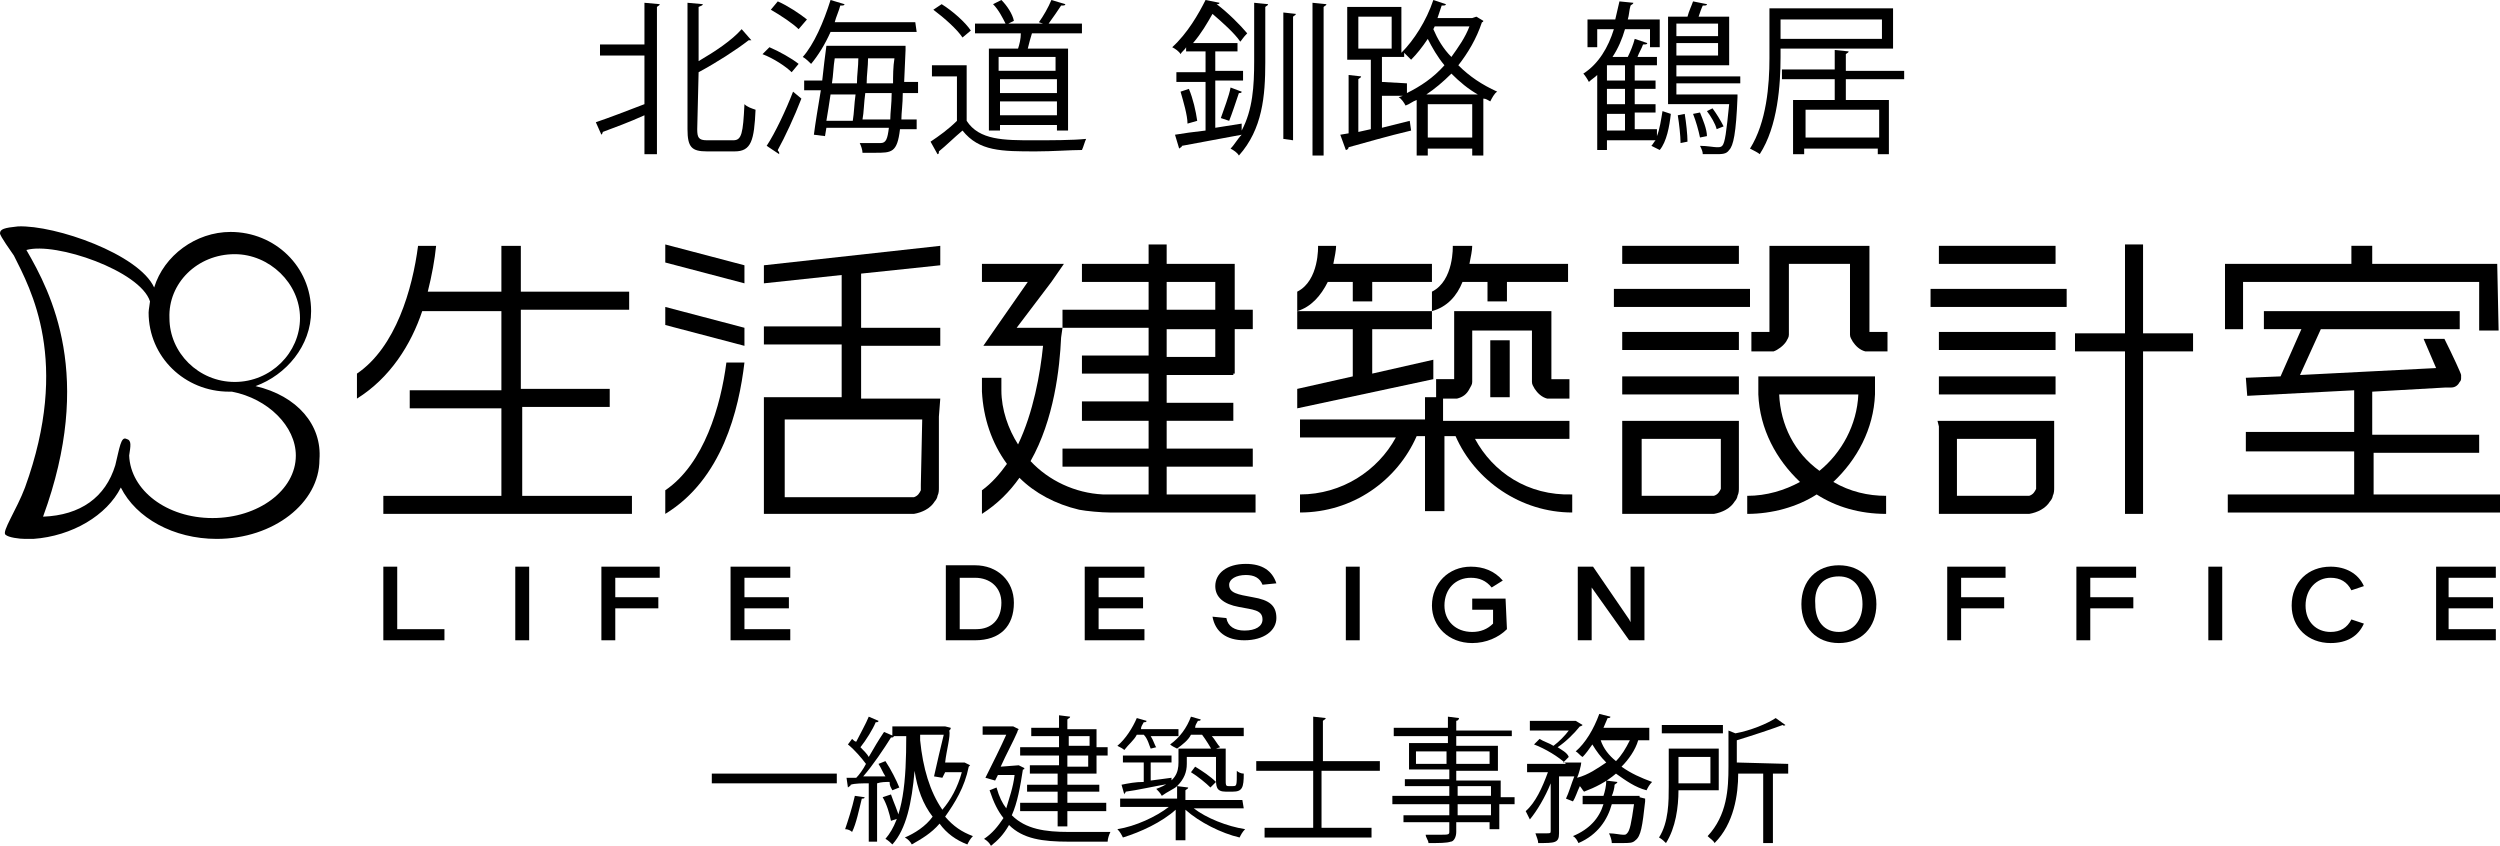
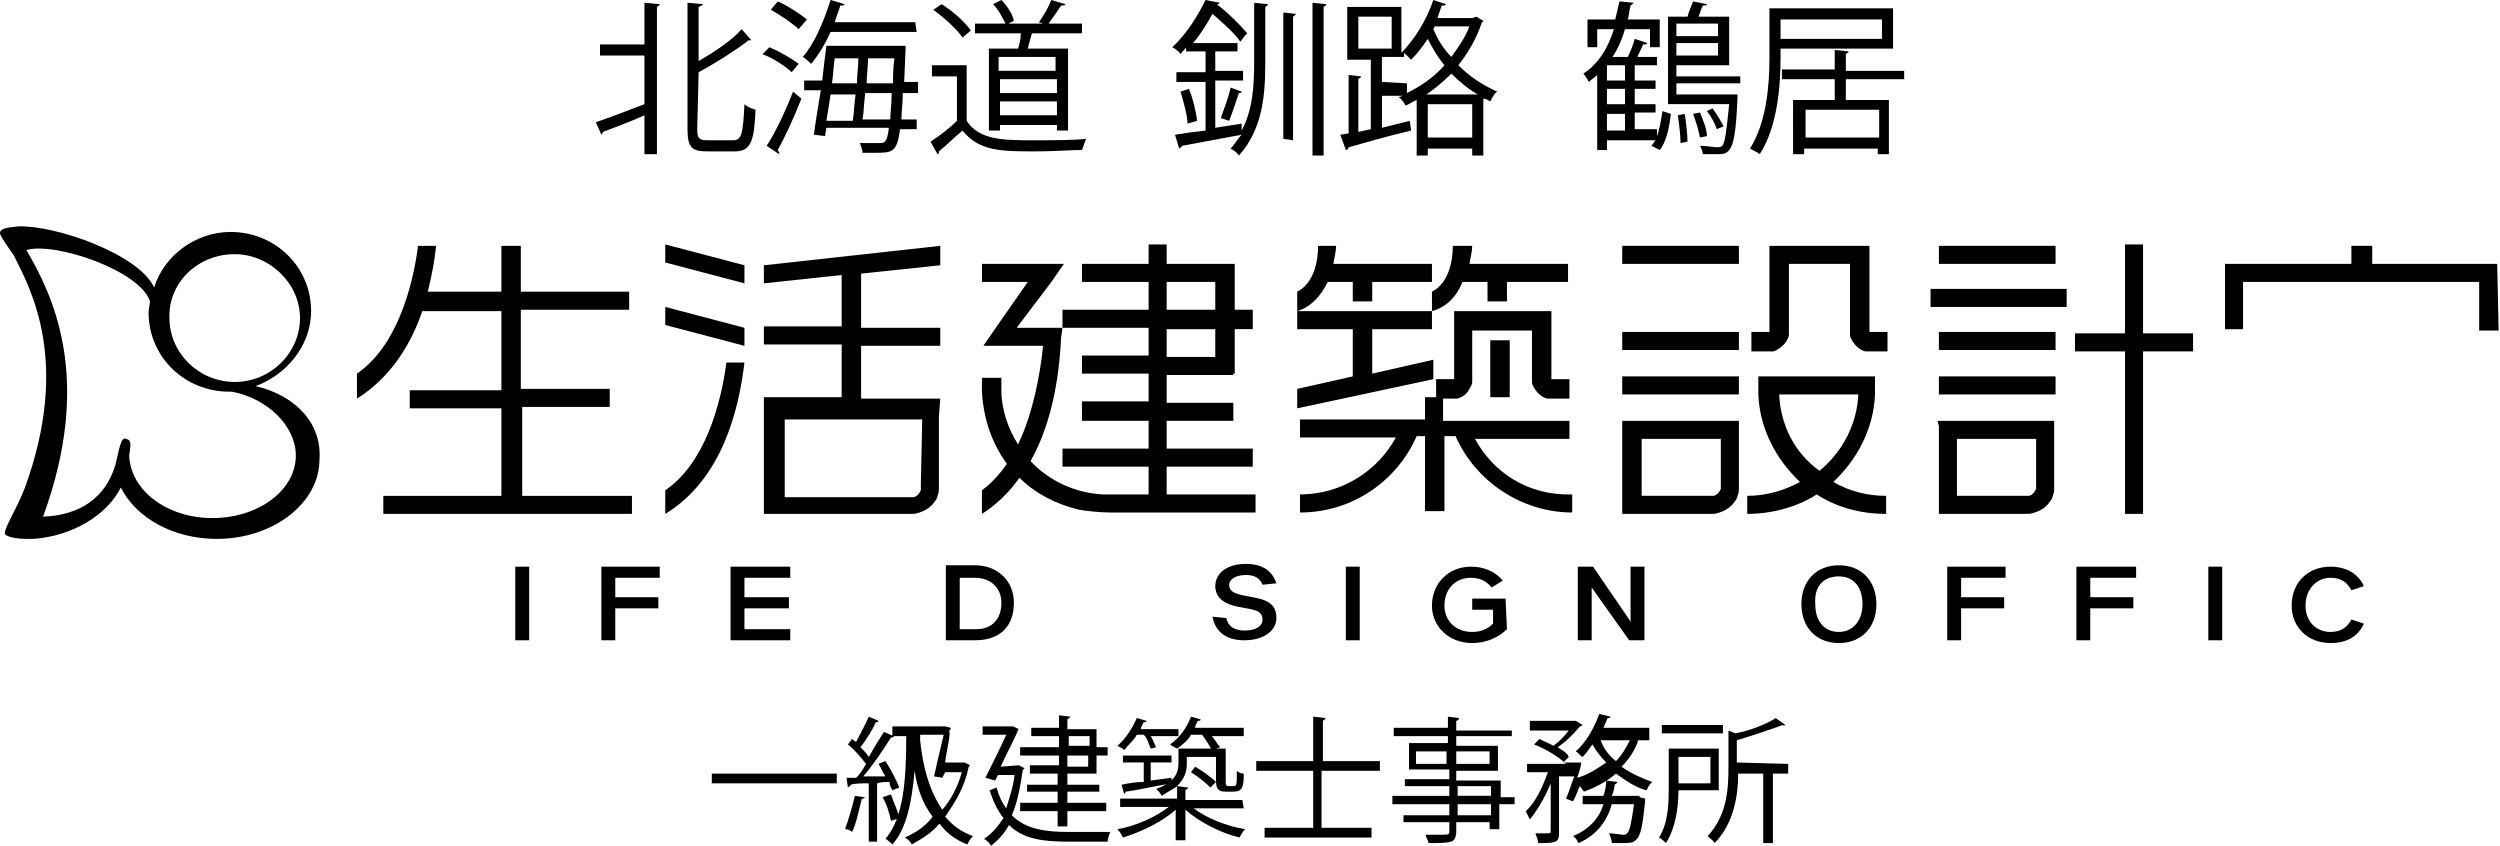
<svg xmlns="http://www.w3.org/2000/svg" version="1.1" id="レイヤー_1" x="0px" y="0px" viewBox="0 0 180 60.9" style="enable-background:new 0 0 180 60.9;" xml:space="preserve">
  <style type="text/css">
	.st0{fill-rule:evenodd;clip-rule:evenodd;}
</style>
  <g>
    <g>
-       <polygon points="28.6,45.3 32,45.3 32,46.1 27.6,46.1 27.6,40.8 28.6,40.8   " />
      <rect x="37.1" y="40.8" width="1" height="5.3" />
      <polygon points="47.5,41.6 44.3,41.6 44.3,43 47.4,43 47.4,43.8 44.3,43.8 44.3,46.1 43.3,46.1 43.3,40.8 47.5,40.8   " />
      <polygon points="56.9,41.6 53.6,41.6 53.6,43 56.8,43 56.8,43.8 53.6,43.8 53.6,45.3 56.9,45.3 56.9,46.1 52.6,46.1 52.6,40.8     56.9,40.8   " />
      <path d="M69.1,45.3v-3.7h1.1c1.1,0,1.9,0.7,1.9,1.8c0,1.2-0.7,1.9-1.8,1.9H69.1 M68.1,46.1h2.1c1.8,0,2.8-1,2.8-2.7    c0-1.6-1.2-2.7-2.8-2.7h-2.1V46.1L68.1,46.1z" />
-       <polygon points="82.4,41.6 79.1,41.6 79.1,43 82.3,43 82.3,43.8 79.1,43.8 79.1,45.3 82.4,45.3 82.4,46.1 78.1,46.1 78.1,40.8     82.4,40.8   " />
      <path d="M88.3,44.5c0.1,0.6,0.6,0.9,1.3,0.9c0.8,0,1.3-0.3,1.3-0.8c0-0.7-0.7-0.7-1.7-0.9c-1.1-0.2-1.7-0.7-1.7-1.5    c0-0.9,0.8-1.6,2.2-1.6c1.2,0,1.9,0.5,2.2,1.4l-1,0.1c-0.2-0.5-0.6-0.7-1.2-0.7c-0.7,0-1.2,0.3-1.2,0.7c0,0.6,0.6,0.7,1.7,0.9    c1.2,0.2,1.7,0.6,1.7,1.5s-0.9,1.6-2.3,1.6c-1.3,0-2.1-0.6-2.3-1.7L88.3,44.5z" />
      <rect x="96.9" y="40.8" width="1" height="5.3" />
      <path d="M108.5,45.3c-0.6,0.6-1.5,1-2.5,1c-1.7,0-2.9-1.2-2.9-2.7c0-1.6,1.2-2.8,2.8-2.8c0.9,0,1.7,0.3,2.3,1l-0.8,0.5    c-0.4-0.5-0.9-0.7-1.5-0.7c-1.1,0-1.9,0.8-1.9,2c0,1.1,0.8,1.9,2,1.9c0.6,0,1.1-0.2,1.5-0.6v-1H106v-0.8h2.4L108.5,45.3    L108.5,45.3z" />
      <polygon points="114.7,40.8 117.3,44.6 117.4,44.8 117.4,40.8 118.4,40.8 118.4,46.1 117.3,46.1 114.6,42.3 114.6,42.1     114.6,46.1 113.6,46.1 113.6,40.8   " />
      <path d="M132.4,41.5c1,0,1.7,0.7,1.7,2c0,1.2-0.7,2-1.7,2s-1.7-0.7-1.7-2C130.6,42.2,131.3,41.5,132.4,41.5 M132.4,40.7    c-1.6,0-2.7,1.1-2.7,2.8s1.1,2.8,2.7,2.8s2.7-1.1,2.7-2.8C135.1,41.8,134,40.7,132.4,40.7z" />
      <polygon points="144.4,41.6 141.2,41.6 141.2,43 144.3,43 144.3,43.8 141.2,43.8 141.2,46.1 140.2,46.1 140.2,40.8 144.4,40.8       " />
      <polygon points="153.8,41.6 150.5,41.6 150.5,43 153.6,43 153.6,43.8 150.5,43.8 150.5,46.1 149.5,46.1 149.5,40.8 153.8,40.8       " />
      <rect x="159" y="40.8" width="1" height="5.3" />
      <path d="M170.2,44.9c-0.4,0.9-1.2,1.4-2.4,1.4c-1.6,0-2.8-1.1-2.8-2.7c0-1.7,1.2-2.8,2.8-2.8c1.1,0,2,0.5,2.4,1.4l-0.9,0.3    c-0.3-0.6-0.8-0.9-1.5-0.9c-1,0-1.8,0.8-1.8,2s0.8,1.9,1.8,1.9c0.7,0,1.2-0.3,1.5-0.9L170.2,44.9z" />
-       <polygon points="179.7,41.6 176.3,41.6 176.3,43 179.5,43 179.5,43.8 176.3,43.8 176.3,45.3 179.7,45.3 179.7,46.1 175.4,46.1     175.4,40.8 179.7,40.8   " />
      <polygon class="st0" points="179.9,23.8 179.8,19 170.8,19 170.8,17.7 169.3,17.7 169.3,19 160.2,19 160.2,23.7 161.5,23.7     161.5,20.3 178.5,20.3 178.5,23.8   " />
-       <path class="st0" d="M170.8,32.6h7.7v-1.3h-7.7v-3.1l5.3-0.3c0,0,0.3,0,0.4,0c0.3,0,0.5-0.2,0.6-0.4c0.1-0.1,0.1-0.2,0.1-0.3    s0-0.1,0-0.2s-0.6-1.4-1.2-2.6h-1.5l0.9,2.1l-9.8,0.5l1.5-3.3h10v-1.3H163v1.3h2.7l-1.5,3.4l-2.5,0.1l0.1,1.3l7.7-0.4v3h-7.8v1.4    h7.8v3.1h-9.1v1.3H180v-1.3h-9.1v-3H170.8z" />
      <rect x="139.6" y="23.9" class="st0" width="8.4" height="1.3" />
      <rect x="139.6" y="17.7" class="st0" width="8.4" height="1.3" />
      <polygon class="st0" points="157.9,24 154.3,24 154.3,17.6 153,17.6 153,24 149.4,24 149.4,25.3 153,25.3 153,37 154.3,37     154.3,25.3 157.9,25.3   " />
      <rect x="139" y="20.8" class="st0" width="9.8" height="1.3" />
      <rect x="139.6" y="27.1" class="st0" width="8.4" height="1.3" />
      <path class="st0" d="M139.6,30.7L139.6,30.7v5.5l0,0V37h6.1h0.4c0.6-0.1,1.2-0.4,1.5-0.9c0.1-0.1,0.2-0.3,0.2-0.4    c0.1-0.2,0.1-0.4,0.1-0.6v-0.2v-3.3l0,0v-1.3h-8.4L139.6,30.7 M146.6,34.8v0.4c-0.1,0.2-0.2,0.4-0.5,0.5h-0.3h-4.9v-4.1h5.7V34.8    L146.6,34.8z" />
      <rect x="116.8" y="23.9" class="st0" width="8.4" height="1.3" />
      <rect x="116.8" y="17.7" class="st0" width="8.4" height="1.3" />
-       <rect x="116.2" y="20.8" class="st0" width="9.8" height="1.3" />
      <rect x="116.8" y="27.1" class="st0" width="8.4" height="1.3" />
      <path class="st0" d="M116.8,30.5L116.8,30.5V36l0,0v1h6.2h0.4c0.6-0.1,1.2-0.4,1.5-0.9c0.1-0.1,0.2-0.3,0.2-0.4    c0.1-0.2,0.1-0.4,0.1-0.6v-0.2v-3.3l0,0v-1.3h-8.4L116.8,30.5 M123.9,34.8v0.4c-0.1,0.2-0.2,0.4-0.5,0.5h-0.3h-4.9v-4.1h5.7    C123.9,31.6,123.9,34.8,123.9,34.8z" />
      <path class="st0" d="M128.6,24.6c0.1-0.2,0.2-0.3,0.2-0.5c0,0,0-3.2,0-5.1h4.4c0,1.9,0,5.1,0,5.1c0,0.2,0.1,0.3,0.2,0.5    c0.2,0.3,0.5,0.6,0.9,0.7h1.6v-1.4h-1.3v-6.2h-1.5l0,0h-4.4l0,0h-1.3l0,0l0,0V19l0,0v4.9h-1.3v1.4h1.6    C128,25.2,128.4,24.9,128.6,24.6z" />
      <path class="st0" d="M135.8,35.7c-1.3,0-2.6-0.3-3.8-1c1.7-1.6,2.9-3.8,3-6.3l0,0v-1.3h-8.4V28l0,0l0,0c0,0.2,0,0.3,0,0.4l0,0l0,0    c0.1,2.5,1.3,4.7,3,6.3c-1.1,0.6-2.4,1-3.8,1V37c1.8,0,3.6-0.5,5-1.4c1.4,0.9,3.1,1.4,5,1.4l0,0V35.7L135.8,35.7 M128.1,28.4h5.7    c-0.1,2.2-1.2,4.2-2.8,5.5C129.2,32.6,128.2,30.6,128.1,28.4z" />
      <polygon class="st0" points="47.9,23.4 47.9,22.1 53.6,23.6 53.6,24.9   " />
      <polygon class="st0" points="47.9,18.9 47.9,17.6 53.6,19.1 53.6,20.4   " />
      <rect x="107.3" y="24.5" class="st0" width="1.4" height="4.1" />
      <polygon class="st0" points="97.4,27.1 93.4,28 93.4,29.4 103.2,27.3 103.2,25.9 98.8,26.9 98.8,23.7 103.1,23.7 103.1,22.4     93.4,22.4 93.4,23.7 97.4,23.7   " />
      <path class="st0" d="M106.2,31.6h6.8v-1.3h-9.1v-1.6c0.5,0,1.1,0,1,0c0.4-0.1,0.7-0.3,0.9-0.7c0.1-0.2,0.2-0.3,0.2-0.5    c0,0,0-2.2,0-3.7h4.3c0,1.5,0,3.7,0,3.7c0,0.2,0.1,0.3,0.2,0.5c0.2,0.3,0.5,0.6,0.9,0.7h1.6v-1.4h-1.3v-4.9h-1.4l0,0H106l0,0h-1.3    v4.9h-1.3v1.3h-0.8v1.6h-9v1.3h6.9c-1.3,2.4-3.9,4.1-6.9,4.1v1.3c3.8,0,7-2.3,8.4-5.5h0.6v5.4h1.4v-5.4h0.8    c1.4,3.2,4.7,5.5,8.4,5.5v-1.3C110,35.7,107.5,34,106.2,31.6z" />
      <path class="st0" d="M105.3,20.3h1.8v1.4h1.4v-1.4h4.4V19h-7.1c0.1-0.5,0.2-1,0.2-1.3l0,0h-1.4c0,0,0.1,2.5-1.5,3.3v1.4    C104.2,22.1,104.9,21.3,105.3,20.3z" />
      <path class="st0" d="M95.6,20.3h1.8v1.4h1.4v-1.4h4.3V19H96c0.1-0.5,0.2-1,0.2-1.3l0,0h-1.3c0,0,0.1,2.5-1.5,3.3v1.4    C94.4,22.1,95.1,21.3,95.6,20.3z" />
      <path class="st0" d="M84,35.6v-2h6.2v-1.3H84v-2h4.8V29H84v-2h4.8v-0.1h0.1v-3.2h1.3v-1.4h-1.3V19h-0.1l0,0H84v-1.4h-1.3V19h-4.8    v1.3h4.8v2h-6.2v1.3l0,0h6.2v2h-4.8v1.3h4.8v2h-4.8v1.4h4.8v2h-6.2v1.3h6.2v2h-3.3c-2-0.1-3.9-1-5.2-2.4c1.7-3,2.1-6.7,2.2-8.9    l0.1-0.7h-3.3l2.5-3.3l0.9-1.3l0,0H75h-4.3v1.3H74l-2.3,3.3l-0.9,1.3l0,0h1.6h2.7c-0.2,2-0.7,4.8-1.8,7.1    c-0.7-1.1-1.2-2.5-1.2-3.9l0,0v-0.9h-1.4v0.7l0,0c0,0.1,0,0.1,0,0.2v0.1l0,0c0.1,1.9,0.7,3.7,1.8,5.2c-0.5,0.7-1.1,1.4-1.8,1.9V37    c1.1-0.7,2-1.6,2.7-2.6c1.1,1.1,2.6,1.9,4.3,2.3c0.5,0.1,1.6,0.2,2.2,0.2s10.5,0,10.5,0v-1.3L84,35.6 M84,20.3h3.5v2H84V20.3     M84,23.7h3.5v2H84V23.7z" />
      <path class="st0" d="M52.3,26.1c-0.4,3.1-1.6,7.3-4.4,9.2V37c4.1-2.5,5.3-7.5,5.7-10.9" />
      <path class="st0" d="M67.7,28.7H62v-3.8h5.7v-1.3H62v-3.9l5.7-0.6v-1.4L55,19.1v1.3l5.6-0.6v3.7H55v1.3h5.6v3.8H55v0.3l0,0V36l0,0    v1h10.4h0.4c0.6-0.1,1.2-0.4,1.5-0.9c0.1-0.1,0.2-0.3,0.2-0.4c0.1-0.2,0.1-0.4,0.1-0.6v-0.2V30l0,0L67.7,28.7 M66.3,34.9v0.4    c-0.1,0.2-0.2,0.4-0.5,0.5h-0.3h-9v-5.6h9.9L66.3,34.9L66.3,34.9z" />
      <path class="st0" d="M37.5,29.3h6.4V28h-6.4v-5.7h7.8V21h-7.8v-3.3h-1.4V21h-5.3c0.3-1.2,0.5-2.3,0.6-3.3h-1.3    c-0.4,3.1-1.6,7.3-4.4,9.2v1.8c2.4-1.5,3.9-3.9,4.7-6.3h5.7v5.7h-6.6v1.3h6.6v6.3h-8.5V37h17.9v-1.3h-7.9v-6.4    C37.6,29.3,37.5,29.3,37.5,29.3z" />
    </g>
    <g>
      <path d="M18.4,27.8c2.2-0.8,4-2.9,4-5.4c0-3.2-2.6-5.7-5.8-5.7c-2.5,0-4.8,1.7-5.5,4C10,18.3,4,16.2,1.3,16.3    c-1,0.1-1.3,0.2-1.3,0.5c0,0.2,0.8,1.3,1,1.6c1.2,2.4,4.1,7.6,0.8,16.7c-0.6,1.6-1.7,3.2-1.4,3.4c0.2,0.2,1,0.3,1.4,0.3    c0.2,0,0.4,0,0.6,0c2.8-0.2,5.3-1.7,6.3-3.7c1.1,2.2,3.8,3.7,6.9,3.7c4.1,0,7.4-2.6,7.4-5.7C23.2,30.6,21.4,28.5,18.4,27.8z     M16.9,18.3c2.5,0,4.7,2.1,4.7,4.6s-2.1,4.6-4.7,4.6s-4.7-2.1-4.7-4.6C12.1,20.4,14.2,18.3,16.9,18.3z M15.3,37.3    c-3.3,0-5.9-2-6-4.5c0.1-0.7,0.2-1.1-0.2-1.2c-0.4-0.2-0.5,0.7-0.8,1.9c-0.7,2.3-2.5,3.6-5.2,3.7C6.8,27.1,3.7,21.1,1.9,18    c2.1-0.6,8.2,1.5,8.9,3.7c0,0.1-0.1,0.6-0.1,0.8c0,3.2,2.6,5.7,5.8,5.7c0.1,0,0.1,0,0.2,0c2.6,0.5,4.6,2.5,4.6,4.6    C21.3,35.3,18.6,37.3,15.3,37.3z" />
    </g>
  </g>
  <g>
    <path d="M46.4,3.1V0.2l1.1,0.1c0,0.1-0.1,0.1-0.2,0.2v10.6h-0.9V8.3c-1.1,0.5-2.2,0.9-3,1.2c0,0.1-0.1,0.2-0.1,0.2l-0.4-0.9   c0.9-0.3,2.2-0.8,3.5-1.3V4h-3.2V3.2h3.2C46.4,3.2,46.4,3.1,46.4,3.1z M50.2,9.3c0,0.6,0.1,0.8,0.7,0.8h1.9c0.6,0,0.7-0.5,0.8-2.6   c0.2,0.2,0.5,0.3,0.8,0.4c-0.1,2.2-0.3,3-1.5,3h-2c-1.1,0-1.4-0.3-1.4-1.6V0.2l1.1,0.1c0,0.1-0.1,0.1-0.3,0.2v3.9   c1.2-0.7,2.4-1.5,3.1-2.3l0.7,0.8H54h-0.1c-0.9,0.7-2.3,1.6-3.6,2.3L50.2,9.3L50.2,9.3z" />
    <path d="M55.4,3.4c0.7,0.3,1.6,0.8,2.1,1.2L57,5.2c-0.4-0.4-1.3-1-2.1-1.3L55.4,3.4z M55.2,10.5c0.6-0.9,1.4-2.6,1.9-3.9l0.6,0.5   c-0.5,1.3-1.2,2.8-1.7,3.7c0,0.1,0.1,0.1,0.1,0.2v0.1L55.2,10.5z M57.5,2.1c-0.4-0.4-1.3-1-2-1.4L56,0.1c0.7,0.3,1.6,0.9,2.1,1.3   L57.5,2.1z M66.1,6.7H65c0,0.8-0.1,1.4-0.1,1.9H66v0.7h-1.2C64.6,11,64.2,11,63,11c-0.3,0-0.6,0-0.9,0c0-0.2-0.1-0.5-0.2-0.7   c0.7,0,1.2,0,1.5,0c0.4,0,0.5-0.3,0.6-1.1h-4.5l-0.1,0.6l-0.8-0.1c0.1-0.8,0.3-2,0.5-3.2h-1.2V5.8h1.3c0.1-0.9,0.2-1.8,0.3-2.5h5.3   h0.4c0,0.1,0,0.2,0,0.3l-0.1,2.3h1V6.7z M66,2.3h-6.2c-0.4,0.9-0.9,1.7-1.4,2.3c-0.1-0.1-0.4-0.4-0.6-0.5c0.8-0.9,1.5-2.5,2-4.1   l1,0.3c0,0.1-0.1,0.1-0.3,0.1c-0.1,0.4-0.3,0.8-0.4,1.2h5.8L66,2.3L66,2.3z M61.4,8.7c0.1-0.6,0.1-1.2,0.2-1.9h-1.8   c-0.1,0.7-0.2,1.3-0.3,1.9H61.4z M61.7,6c0-0.6,0.1-1.2,0.1-1.8h-1.7C60,4.8,60,5.4,59.9,6H61.7z M62.3,6.7   c-0.1,0.7-0.1,1.4-0.2,1.9h2c0-0.5,0.1-1.1,0.1-1.9C64.2,6.7,62.3,6.7,62.3,6.7z M62.5,4.2c0,0.6-0.1,1.2-0.1,1.8h1.9   c0-0.5,0-1.2,0.1-1.8H62.5z" />
    <path d="M69.6,4.8v3.9c0.9,1.4,2.7,1.4,4.8,1.4c1.3,0,2.8,0,3.8-0.1c-0.1,0.2-0.2,0.6-0.3,0.8c-0.8,0-2.1,0.1-3.3,0.1   c-2.5,0-4.1,0-5.3-1.5c-0.6,0.5-1.2,1.1-1.7,1.5c0,0.1,0,0.2-0.1,0.2L67,10.2c0.6-0.4,1.3-0.9,1.9-1.5V5.5h-1.8V4.7h2.5V4.8z    M67.8,0.3c0.8,0.5,1.7,1.3,2.1,1.9l-0.6,0.5c-0.4-0.6-1.3-1.4-2.1-2L67.8,0.3z M71.2,3.5h2.1c0.1-0.3,0.2-0.7,0.2-1.1h-3.3V1.7   h2.2c-0.2-0.4-0.5-1-0.9-1.4L72.1,0c0.4,0.4,0.8,1,0.9,1.5l-0.4,0.2h2.5l-0.3-0.1c0.3-0.4,0.7-1.1,0.9-1.6l1,0.3   c0,0.1-0.1,0.1-0.3,0.1c-0.2,0.3-0.6,0.9-0.9,1.3h2.4v0.7h-3.6c-0.1,0.3-0.2,0.7-0.3,1.1h2.9v5.9h-0.8V9H72v0.4h-0.8V3.5z M76,5.1   v-1h-4.1v1H76z M72,5.7v1h4.1v-1H72z M72,8.3h4.1v-1H72V8.3z" />
    <path d="M89.4,9.4c0.8-1.5,0.9-3.2,0.9-5V0.2l1,0.1c0,0.1-0.1,0.1-0.2,0.2v4c0,2.4-0.2,4.8-1.9,6.7c-0.1-0.2-0.4-0.4-0.6-0.5   c0.3-0.3,0.5-0.7,0.8-1l-4.3,0.8c0,0.1-0.1,0.1-0.2,0.2l-0.3-1c0.6-0.1,1.3-0.2,2.2-0.3V5.9h-2.1V5.2h2.1V3.7h-1.4V3.4   c-0.1,0.2-0.3,0.3-0.4,0.5c-0.1-0.2-0.4-0.4-0.6-0.5c1.1-1,1.9-2.4,2.4-3.4l1,0.2c0,0.1-0.1,0.1-0.2,0.1l0,0   c0.8,0.6,1.7,1.5,2.2,2.1c-0.3,0.3-0.4,0.5-0.5,0.6c-0.4-0.6-1.3-1.4-2-2c-0.4,0.7-0.8,1.4-1.4,2.1h3.2v0.6h-1.6v1.4h2v0.7h-2v3.4   c0.6-0.1,1.3-0.2,1.9-0.3V9.4z M85.5,8.9c0-0.6-0.3-1.6-0.5-2.3l0.6-0.2c0.3,0.7,0.5,1.6,0.6,2.3L85.5,8.9z M89.4,6.6   c0,0.1-0.1,0.1-0.2,0.1c-0.2,0.6-0.5,1.5-0.7,2l-0.6-0.2c0.2-0.6,0.6-1.6,0.7-2.2L89.4,6.6z M92.4,10V0.9L93.3,1   c0,0.1-0.1,0.1-0.2,0.2v8.9L92.4,10L92.4,10z M94.5,0.2l1,0.1c0,0.1-0.1,0.1-0.2,0.2v10.7h-0.8V0.2z" />
    <path d="M106.3,1.2l0.5,0.3c0,0.1-0.1,0.1-0.1,0.1c-0.4,1.2-1,2.2-1.7,3.1c0.8,0.8,1.7,1.4,2.8,1.9c-0.2,0.1-0.4,0.5-0.5,0.7   c-0.2-0.1-0.3-0.2-0.5-0.2v4.1H106v-0.5h-3.2v0.5H102v-4c-0.3,0.1-0.5,0.3-0.8,0.4c-0.1-0.2-0.3-0.5-0.5-0.6l0.3-0.1h-1.5v2.3   l2-0.5l0.1,0.7c-1.7,0.4-3.4,0.9-4.5,1.2c0,0.1-0.1,0.2-0.2,0.2l-0.4-1.1l0.6-0.1V5.4L98,5.5c0,0.1-0.1,0.1-0.2,0.2v3.8l0.9-0.2v-5   H97V0.5h3.9v3.3c0.9-0.9,1.8-2.3,2.3-3.8l0.9,0.3c0,0.1-0.1,0.1-0.3,0.1c-0.1,0.3-0.2,0.6-0.3,0.9h2.5L106.3,1.2z M97.8,1.2v2.3   h2.4V1.2H97.8z M101.3,6v0.7c1-0.5,1.9-1.1,2.7-2c-0.5-0.6-0.9-1.3-1.2-1.9c-0.4,0.6-0.8,1.1-1.2,1.5c-0.1-0.1-0.3-0.3-0.5-0.5v0.3   h-1.6v1.8L101.3,6L101.3,6z M106.4,6.8c-0.7-0.4-1.3-0.9-1.9-1.5c-0.6,0.6-1.2,1.1-1.8,1.5H106.4z M102.8,9.9h3.2V7.5h-3.2V9.9z    M103.2,2.1c0.3,0.7,0.7,1.4,1.3,2c0.5-0.7,1-1.4,1.3-2.2h-2.5L103.2,2.1z" />
    <path d="M119.3,9.8L119.3,9.8c0.2-0.5,0.3-1.2,0.4-1.8l0.6,0.2c-0.1,0.9-0.3,2-0.8,2.6l-0.6-0.3c0.1-0.1,0.2-0.3,0.3-0.4h-3.5v0.7   H115V5.4c-0.2,0.2-0.4,0.3-0.6,0.5c-0.1-0.2-0.3-0.5-0.4-0.6c1.1-0.7,1.8-1.9,2.2-3.2H115v1.3h-0.7v-2h2c0.1-0.4,0.2-0.9,0.3-1.3   l1,0.1c0,0.1-0.1,0.1-0.2,0.2c-0.1,0.3-0.1,0.7-0.2,1h2.3v2h-0.7V2.1H117c-0.2,0.7-0.5,1.4-0.9,2h1.1c0.2-0.4,0.4-0.9,0.5-1.3   l0.9,0.3c0,0.1-0.1,0.1-0.3,0.1c-0.1,0.3-0.3,0.6-0.4,0.9h1.4v0.6h-1.6v1.1h1.5v0.6h-1.5v1.1h1.5v0.6h-1.5v1.2h1.6   C119.3,9.3,119.3,9.8,119.3,9.8z M117,5.8V4.7h-1.3v1.1C115.7,5.8,117,5.8,117,5.8z M117,7.5V6.4h-1.3v1.1H117z M115.7,8.2v1.2h1.3   V8.2H115.7z M125.3,6h-4.6v0.8h3.8h0.2h0.4c0,0.1,0,0.1,0,0.2c-0.1,2.6-0.3,3.5-0.6,3.8c-0.2,0.3-0.5,0.3-1,0.3c-0.3,0-0.6,0-0.9,0   c0-0.2-0.1-0.4-0.2-0.6c0.5,0,1,0.1,1.2,0.1s0.3,0,0.4-0.1c0.2-0.2,0.3-1,0.5-3h-4.4V1.2h1.4c0.1-0.4,0.3-0.8,0.4-1.1l1,0.2   c0,0.1-0.1,0.1-0.3,0.1c-0.1,0.2-0.2,0.5-0.3,0.8h2.2v3.5h-3.8v0.8h4.6C125.3,5.5,125.3,6,125.3,6z M123.7,1.7h-3v0.9h3V1.7z    M120.7,4h3V3.1h-3V4z M121,10.3c0-0.5-0.1-1.4-0.2-2l0.5-0.1c0.1,0.6,0.2,1.5,0.2,2L121,10.3z M122.4,9.9   c-0.1-0.5-0.3-1.2-0.5-1.7l0.5-0.1c0.2,0.5,0.5,1.2,0.5,1.7L122.4,9.9z M123.3,7.8c0.3,0.4,0.6,0.9,0.8,1.3l-0.5,0.2   c-0.1-0.4-0.4-0.9-0.7-1.3L123.3,7.8z" />
    <path d="M136.3,3.5h-8.1v0.6c0,2-0.2,5-1.5,7c-0.1-0.1-0.5-0.3-0.7-0.4c1.2-1.9,1.4-4.6,1.4-6.5V0.6h8.9V3.5z M135.5,1.4h-7.3v1.4   h7.3V1.4z M137.1,5.7h-4.2v1.5h3.1v3.9h-0.8v-0.4h-5.3v0.4h-0.8V7.2h3V5.7h-3.8V5h3.8V3.6l1,0.1c0,0.1-0.1,0.1-0.2,0.2v1.2h4.2V5.7   z M135.3,9.9v-2H130v2H135.3z" />
  </g>
  <g>
    <g>
      <path d="M51.25,55.7h9v0.7h-9C51.25,56.4,51.25,55.7,51.25,55.7z" />
      <path d="M62.25,57.4c0,0.1-0.1,0.1-0.2,0.1c-0.2,0.8-0.4,1.8-0.7,2.4c-0.1-0.1-0.3-0.2-0.5-0.2c0.2-0.6,0.5-1.5,0.7-2.4    L62.25,57.4z M63.75,54.8c0.4,0.6,0.8,1.4,1,1.9l-0.5,0.2c-0.1-0.2-0.2-0.3-0.2-0.6c-0.3,0-0.6,0-0.9,0.1v4.2h-0.6v-4.2    c-0.5,0-1,0-1.3,0.1c0,0.1-0.1,0.1-0.2,0.2l-0.1-0.7h0.7c0.2-0.2,0.5-0.6,0.7-1c-0.3-0.4-0.8-1-1.3-1.4l0.3-0.4    c0.1,0.1,0.2,0.2,0.3,0.2c0.3-0.6,0.7-1.3,0.9-1.8l0.7,0.3c0,0.1-0.1,0.1-0.2,0.1c-0.2,0.5-0.7,1.3-1.1,1.8    c0.2,0.2,0.5,0.5,0.6,0.7c0.4-0.7,0.7-1.2,1.1-1.8l0.7,0.3c0,0.1-0.1,0.1-0.2,0.1c-0.5,0.8-1.3,2-2,2.8h1.6    c-0.2-0.3-0.3-0.6-0.5-0.9L63.75,54.8z M64.15,57.2c0.2,0.6,0.5,1.2,0.6,1.7l-0.6,0.2c-0.1-0.5-0.3-1.2-0.6-1.7L64.15,57.2z     M69.45,54.9l0.4,0.2l-0.1,0.1c-0.3,1.5-1,2.6-1.7,3.6c0.6,0.7,1.2,1.1,2,1.4c-0.2,0.2-0.3,0.4-0.4,0.6c-0.8-0.3-1.5-0.8-2-1.5    c-0.6,0.7-1.3,1.1-2,1.5c-0.1-0.2-0.3-0.4-0.5-0.5c0.7-0.3,1.5-0.8,2-1.5c-0.7-0.9-1.1-2-1.3-3.3l0,0c-0.2,2.3-0.6,4.2-1.6,5.3    c-0.1-0.1-0.3-0.3-0.5-0.4c1.3-1.5,1.5-4.2,1.5-7.4h-1v-0.7h3.6h0.2l0.4,0.1c0,0.1,0,0.1-0.1,0.2c0.1,0.4-0.2,1.4-0.3,2.3H69.45    L69.45,54.9z M67.25,55.9c0.2-0.9,0.5-2.2,0.7-3h-1.7c0,0.2,0,0.2,0,0.4c0.2,2,0.7,3.7,1.6,5c0.6-0.7,1.1-1.6,1.4-2.7h-1.2    l-0.2,0.4L67.25,55.9z" />
      <path d="M73.35,55.1l0.4,0.2c0,0.1,0,0.1-0.1,0.1c-0.2,1.3-0.4,2.4-0.8,3.3c1,1,2.4,1.2,4.1,1.2c0.4,0,2.5,0,3,0    c-0.1,0.2-0.2,0.5-0.2,0.7h-2.8c-1.9,0-3.3-0.2-4.3-1.2c-0.4,0.7-0.8,1.1-1.3,1.5c-0.1-0.2-0.3-0.4-0.5-0.5c0.6-0.4,1-0.9,1.4-1.5    c-0.4-0.5-0.7-1.1-1-2l0.5-0.2c0.2,0.7,0.4,1.1,0.7,1.5c0.2-0.7,0.5-1.5,0.6-2.4h-1.2l-0.2,0.4l-0.7-0.2c0.5-1,1.1-2.2,1.5-3.1    h-1.7v-0.6h2h0.2l0.4,0.2c0,0-0.1,0.1-0.1,0.2c-0.3,0.7-0.8,1.6-1.2,2.5L73.35,55.1L73.35,55.1z M76.25,55.2v-0.8h-2.8v-0.6h2.8    V53h-2v-0.6h2v-0.9l0.8,0.1c0,0.1-0.1,0.1-0.2,0.2v0.7h2.1v1.3h0.8v0.6h-0.8v1.3h-2.1v0.8h2.3V57h-2.3v0.8h2.8v0.6h-2.8v1.1h-0.7    v-1.1h-2.7v-0.6h2.7V57h-2.2v-0.5h2.2v-0.8h-2v-0.6h2.1V55.2z M76.95,53v0.7h1.5V53H76.95z M78.35,55.2v-0.8h-1.5v0.8H78.35z" />
      <path d="M89.55,58.2h-3.6c0.9,0.7,2.4,1.3,3.7,1.5c-0.2,0.2-0.3,0.4-0.4,0.6c-1.3-0.3-2.9-1.1-3.9-2v2.2h-0.7v-2.2    c-1,0.9-2.5,1.6-3.8,2c-0.1-0.2-0.2-0.4-0.4-0.6c1.3-0.2,2.8-0.9,3.7-1.6h-3.5v-0.6h4.1v-0.9c-0.2,0.2-0.7,0.4-1.1,0.7    c-0.1-0.2-0.3-0.4-0.4-0.5c1.4-0.5,1.6-1.2,1.6-1.9v-1h3.4v2.3c0,0.3,0,0.4,0.2,0.4h0.3c0.3,0,0.3,0,0.3-1.1    c0.1,0.1,0.3,0.2,0.5,0.2c0,1-0.1,1.3-0.8,1.3h-0.5c-0.7,0-0.7-0.4-0.7-1v-1.5h-2.1V55c0,0.6-0.2,1.1-0.7,1.6l0.8,0.1    c0,0.1-0.1,0.1-0.2,0.2v0.7h4.1L89.55,58.2L89.55,58.2z M82.85,53.9c-0.1-0.2-0.2-0.7-0.5-1h-0.5c-0.2,0.4-0.6,0.7-0.9,1.1    c-0.1-0.1-0.3-0.2-0.5-0.3c0.6-0.5,1.1-1.3,1.4-2l0.7,0.2c0,0.1-0.1,0.1-0.2,0.1c-0.1,0.2-0.2,0.3-0.2,0.5h2.7V53h-2    c0.2,0.3,0.3,0.7,0.4,0.8L82.85,53.9z M84.35,56.4c-1.2,0.2-2.5,0.5-3.3,0.6c0,0.1-0.1,0.1-0.1,0.2l-0.2-0.7    c0.5-0.1,1-0.2,1.6-0.2v-1.4h-1.5v-0.5h3.5v0.5h-1.5v1.3l1.5-0.2V56.4z M87.25,54c-0.1-0.2-0.4-0.7-0.7-1.1h-0.8    c-0.2,0.4-0.6,0.7-1,1c-0.2-0.1-0.4-0.2-0.5-0.3c0.7-0.5,1.2-1.2,1.5-2l0.7,0.2c0,0.1-0.1,0.1-0.2,0.1c-0.1,0.2-0.2,0.3-0.2,0.5    h3.5V53h-2.3c0.2,0.2,0.4,0.6,0.6,0.8L87.25,54z M86.05,55.2c0.5,0.3,1.1,0.7,1.5,1.1l-0.4,0.4c-0.3-0.3-0.9-0.8-1.4-1.1    L86.05,55.2z" />
      <path d="M99.25,55.5h-4.1v4.1h3.6v0.7h-7.7v-0.7h3.5v-4.1h-4.1v-0.7h4.1v-3.2l0.9,0.1c0,0.1-0.1,0.1-0.2,0.2v2.9h4.1v0.7H99.25z" />
      <path d="M109.05,57.4v0.5h-1.1v1.8h-0.7v-0.5h-2.4v0.7c0,0.4-0.2,0.7-0.4,0.7c-0.3,0.1-0.8,0.1-1.6,0.1c0-0.2-0.2-0.4-0.2-0.6    c0.3,0,0.7,0,1,0c0.6,0,0.7,0,0.7-0.2v-0.7h-3.3v-0.5h3.3v-0.8h-4.1v-0.6h4.1v-0.7h-3.2v-0.5h3.2v-0.7h-2.9v-1.9h2.8V53h-3.9v-0.6    h3.9v-0.8l0.8,0.1c0,0.1-0.1,0.2-0.2,0.2v0.7h4V53h-4v0.7h3v1.8h-3v0.7h3.2v1.2H109.05L109.05,57.4z M101.95,55h2.2v-0.9h-2.2V55z     M107.25,54.1h-2.4V55h2.4V54.1z M104.95,56.6v0.7h2.4v-0.7H104.95z M107.35,58.7v-0.8h-2.4v0.8H107.35z" />
      <path d="M118.75,53.3h-0.8c-0.2,0.7-0.7,1.4-1.2,1.9c0.7,0.5,1.4,0.8,2.2,1.1c-0.2,0.2-0.3,0.4-0.4,0.6c-0.8-0.2-1.5-0.7-2.2-1.2    c-0.7,0.6-1.5,1-2.3,1.3c-0.1-0.1-0.2-0.3-0.3-0.4c-0.2,0.4-0.3,0.8-0.5,1.1l-0.5-0.2c0.2-0.4,0.4-1.1,0.6-1.6h-1.1V60    c0,0.7-0.3,0.7-1.5,0.7c0-0.2-0.1-0.4-0.2-0.7c0.2,0,0.5,0,0.7,0c0.4,0,0.4,0,0.4-0.2v-3.4c-0.4,1-1,2-1.5,2.6    c-0.1-0.2-0.2-0.4-0.3-0.6c0.7-0.6,1.2-1.7,1.6-2.8h-1.5V55h2.8c-0.5-0.5-1.5-1.1-2.3-1.4l0.4-0.4c0.3,0.2,0.7,0.3,1,0.5    c0.4-0.3,0.8-0.7,1.1-1.1h-2.8v-0.7h3.4h-0.1l0.5,0.3c0,0-0.1,0.1-0.2,0.1c-0.4,0.5-1,1.1-1.6,1.5c0.3,0.2,0.7,0.4,0.8,0.7    l-0.4,0.4h1h0.3c0,0.2-0.2,0.9-0.3,1.1c0.8-0.2,1.5-0.7,2.1-1.1c-0.4-0.4-0.7-0.8-1-1.3c-0.2,0.3-0.5,0.7-0.7,0.9    c-0.2-0.1-0.3-0.3-0.5-0.4c0.7-0.6,1.3-1.6,1.7-2.7l0.8,0.2c0,0.1-0.1,0.1-0.2,0.1c-0.1,0.2-0.2,0.5-0.3,0.7h3.3L118.75,53.3    L118.75,53.3z M118.05,57.4l0.4,0.1c0,0.1,0,0.2,0,0.2c-0.2,1.8-0.3,2.5-0.7,2.8c-0.2,0.2-0.4,0.2-1,0.2c-0.2,0-0.5,0-0.7,0    c0-0.2-0.1-0.5-0.2-0.7c0.4,0,0.8,0.1,1,0.1s0.2,0,0.3-0.1c0.2-0.2,0.3-0.7,0.5-2.1h-1.6c-0.3,1.1-1,2.2-2.4,2.8    c-0.1-0.2-0.2-0.4-0.4-0.5c1.2-0.5,1.9-1.3,2.2-2.3h-1.5v-0.6h1.5c0.1-0.3,0.2-0.7,0.2-1.1l0.8,0.1c0,0.1-0.1,0.1-0.2,0.2    c0,0.2-0.1,0.6-0.2,0.8h1.6h0.4V57.4z M115.25,53.3L115.25,53.3c0.2,0.6,0.6,1.1,1.1,1.5c0.4-0.4,0.7-0.9,1-1.5H115.25z" />
      <path d="M123.75,56.9h-2.9c0,1.2-0.2,2.7-0.9,3.8c-0.1-0.1-0.3-0.3-0.5-0.4c0.7-1.1,0.7-2.6,0.7-3.7v-2.7h3.6L123.75,56.9    L123.75,56.9z M124.05,52.2v0.6h-4.4v-0.6H124.05z M123.15,54.5h-2.3v1.9h2.3V54.5z M128.75,55v0.7h-1.1v5h-0.7v-5h-1.8    c0,1.5-0.3,3.6-1.7,5c-0.1-0.2-0.3-0.3-0.5-0.5c1.4-1.5,1.5-3.4,1.5-5v-2.6l0.5,0.2c1.1-0.2,2.3-0.7,2.9-1.1l0.7,0.5    c0,0-0.1,0.1-0.2,0c-0.8,0.3-2,0.7-3.3,1.1v1.6L128.75,55L128.75,55z" />
    </g>
  </g>
</svg>